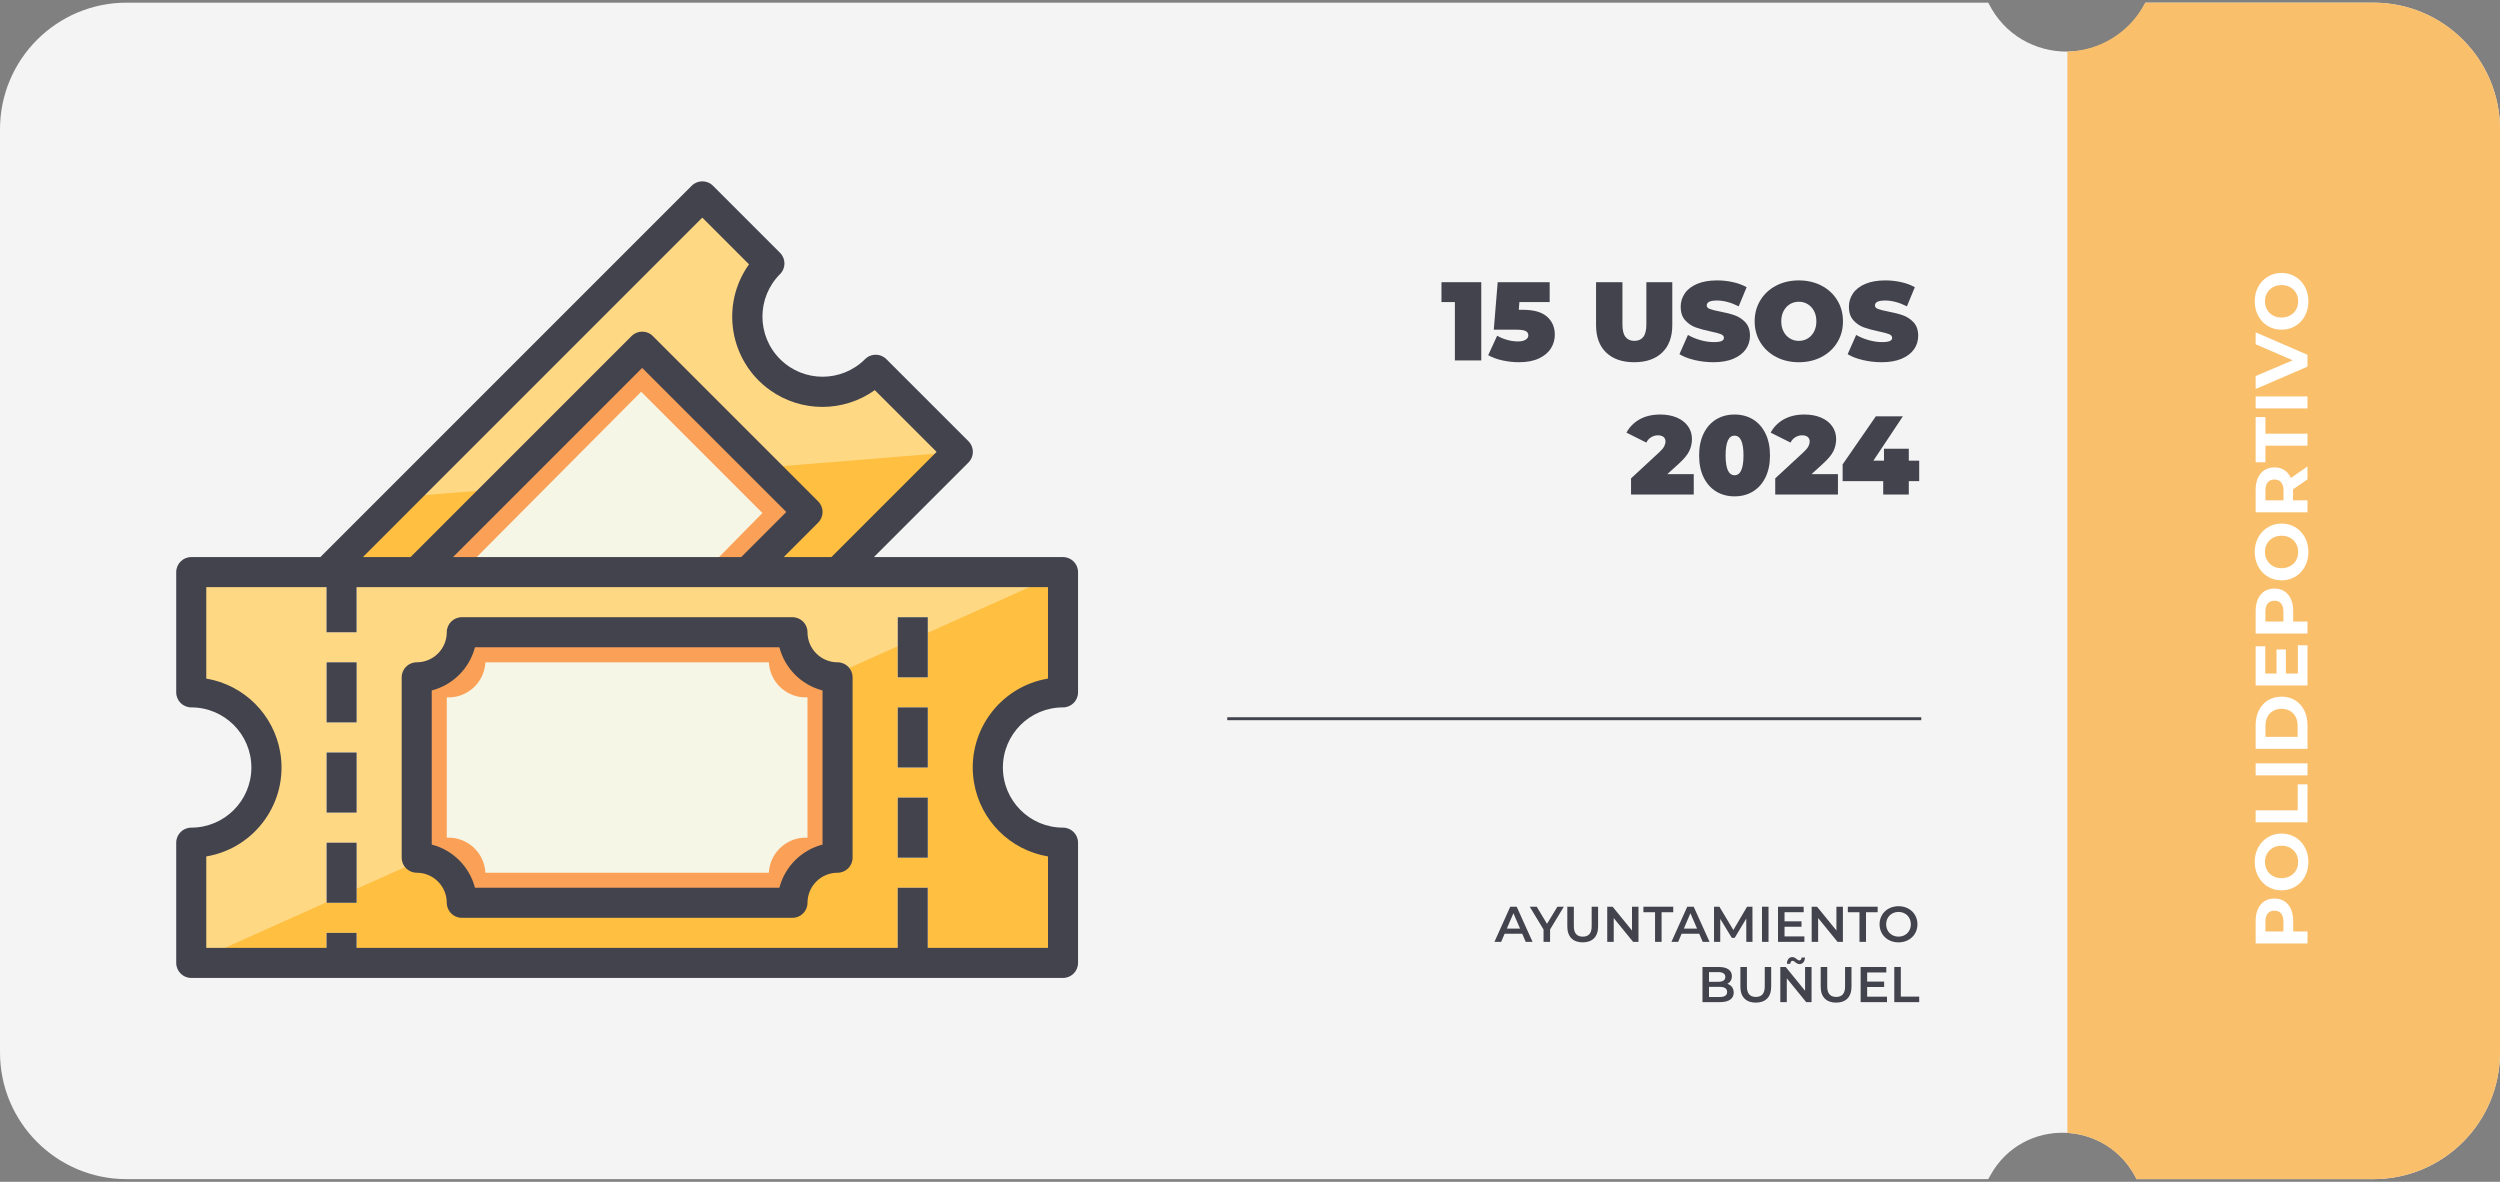
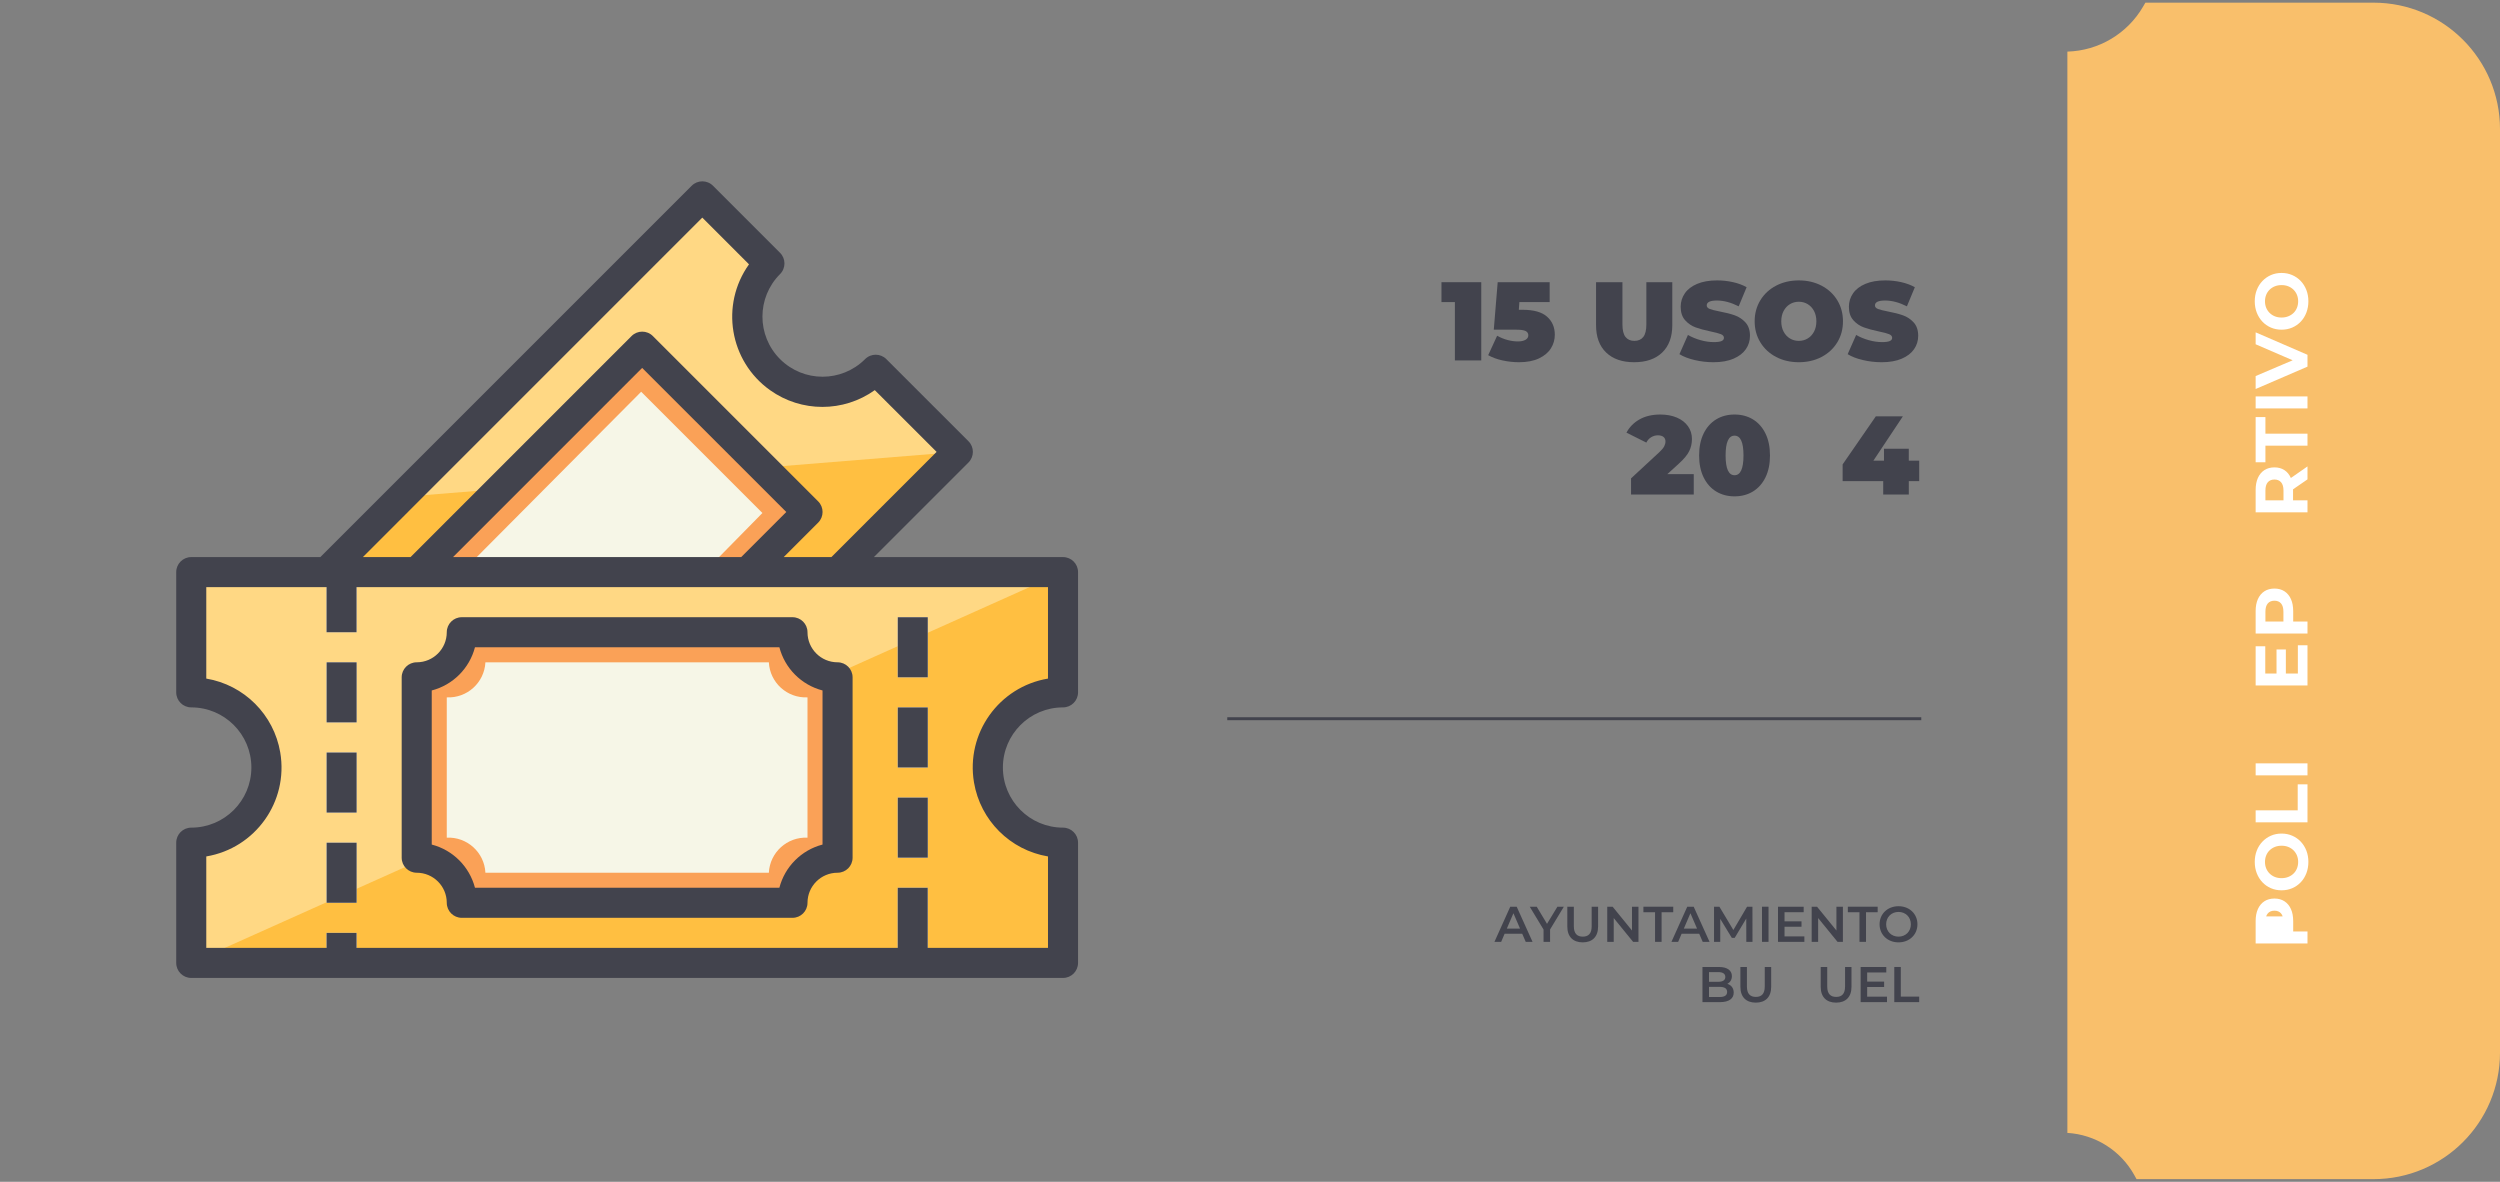
<svg xmlns="http://www.w3.org/2000/svg" version="1.1" x="0px" y="0px" viewBox="0 0 846.168 400" enable-background="new 0 0 846.168 400" xml:space="preserve">
  <rect x="0" y="0" width="846.168" height="400" fill="#808080" stroke="none" />
  <g id="Layer_3" display="none">
</g>
  <g id="Layer_1">
-     <path id="background_29_" fill="#F4F4F4" d="M42.867,399.099h630.094l0.754-1.357c10.951-19.729,39.582-18.944,49.438,1.357l0,0   h80.146c23.678,0,42.869-19.192,42.869-42.869V43.77c0-23.676-19.191-42.868-42.869-42.868h-77.158l0,0   c-10.809,22.026-42.176,22.114-53.104,0.147l-0.076-0.147H42.867C19.191,0.901,0,20.094,0,43.77v312.46   C0,379.906,19.191,399.099,42.867,399.099z" />
    <path fill="#FFD884" d="M296.388,125.147c-9.935,9.935-26.042,9.935-35.978,0c-9.934-9.935-9.934-26.042,0-35.978l-22.709-22.709   l-132.27,132.27h172.968l45.786-45.786L296.388,125.147z" />
    <path fill="#FFBF41" d="M105.432,198.73h172.968l45.786-45.786l-188.231,15.261L105.432,198.73z" />
    <path fill="#FAA157" d="M141.043,193.643l76.309-76.31l55.961,55.96l-20.35,20.35H141.043z" />
    <path fill="#F6F6E7" d="M156.305,193.643l60.707-61.048l41.038,41.04l-19.673,20.008H156.305z" />
    <path fill="#FFD884" d="M334.359,259.778c0-14.049,11.389-25.438,25.436-25.438v-40.698H64.732v40.698   c14.049,0,25.438,11.389,25.438,25.438c0,14.048-11.389,25.436-25.438,25.436v40.698h295.063v-40.698   C345.748,285.215,334.359,273.826,334.359,259.778z" />
    <path fill="#FFBF41" d="M64.732,325.913h295.063v-40.698c-14.048,0-25.436-11.389-25.436-25.436   c0-14.049,11.389-25.438,25.436-25.438v-40.698L64.732,325.913z" />
    <g>
      <path fill="#FFFFFF" d="M303.836,208.905h10.175v20.349h-10.175V208.905z" />
      <path fill="#FFFFFF" d="M303.836,239.429h10.175v20.35h-10.175V239.429z" />
      <path fill="#FFFFFF" d="M303.836,269.952h10.175v20.35h-10.175V269.952z" />
      <path fill="#FFFFFF" d="M303.836,300.476h10.175v20.35h-10.175V300.476z" />
      <path fill="#FFFFFF" d="M110.518,193.643h10.176v20.35h-10.176V193.643z" />
      <path fill="#FFFFFF" d="M110.518,224.167h10.176v20.349h-10.176V224.167z" />
      <path fill="#FFFFFF" d="M110.518,254.691h10.176v20.35h-10.176V254.691z" />
      <path fill="#FFFFFF" d="M110.518,285.215h10.176v20.349h-10.176V285.215z" />
      <path fill="#FFFFFF" d="M110.518,315.738h10.176v10.175h-10.176V315.738z" />
    </g>
    <path fill="#FAA157" d="M283.486,290.302v-61.048c-8.428,0-15.262-6.833-15.262-15.262h-111.92c0,8.429-6.834,15.262-15.262,15.262   v61.048c8.428,0,15.262,6.832,15.262,15.262h111.92C268.225,297.134,275.059,290.302,283.486,290.302z" />
    <path fill="#F6F6E7" d="M273.312,283.52v-47.483c-6.885,0.319-12.732-4.987-13.08-11.869h-95.936   c-0.349,6.882-6.196,12.188-13.08,11.869v47.483c6.884-0.319,12.732,4.987,13.08,11.869h95.936   C260.58,288.507,266.428,283.2,273.312,283.52z" />
    <path fill="#42434D" d="M359.796,239.429c2.81,0,5.087-2.277,5.087-5.088v-40.698c0-2.81-2.277-5.088-5.087-5.088h-64.013   l32.014-32.015c1.986-1.985,1.986-5.206,0-7.192l-27.802-27.797c-1.987-1.986-5.208-1.986-7.193,0   c-7.948,7.947-20.835,7.945-28.782-0.003c-7.946-7.948-7.945-20.834,0.004-28.781c1.984-1.986,1.984-5.207,0-7.193l-22.711-22.71   c-1.986-1.985-5.207-1.985-7.193,0L108.428,188.555H64.732c-2.809,0-5.087,2.278-5.087,5.088v40.698   c0,2.811,2.278,5.088,5.087,5.088c11.238,0,20.35,9.11,20.35,20.35c0,11.237-9.111,20.349-20.35,20.349   c-2.809,0-5.087,2.277-5.087,5.088v40.698c0,2.81,2.278,5.087,5.087,5.087h295.063c2.81,0,5.087-2.277,5.087-5.087v-40.698   c0-2.811-2.277-5.088-5.087-5.088c-11.238,0-20.349-9.111-20.349-20.349C339.447,248.539,348.558,239.429,359.796,239.429   L359.796,239.429z M237.701,73.653l15.811,15.812c-9.795,13.721-6.615,32.782,7.104,42.579c10.611,7.576,24.86,7.577,35.472,0.001   l20.919,20.9l-35.61,35.609h-16.139l11.666-11.665c1.986-1.985,1.986-5.206,0-7.192l-55.961-55.961   c-1.986-1.985-5.206-1.985-7.193,0l-74.818,74.818h-16.137L237.701,73.653z M153.338,188.555l64.014-64.029l48.782,48.768   l-15.262,15.262H153.338z M354.709,289.879v30.946h-40.698v-20.35h-10.175v20.35H120.693v-5.087h-10.176v5.087H69.82v-30.946   c16.624-2.794,27.836-18.536,25.043-35.161c-2.158-12.831-12.212-22.885-25.043-25.041V198.73h40.697v15.262h10.176V198.73h234.016   v30.946c-16.625,2.794-27.837,18.535-25.043,35.16C331.824,277.669,341.877,287.723,354.709,289.879z" />
    <path fill="#42434D" d="M303.852,208.905h10.174v20.349h-10.174V208.905z" />
    <path fill="#42434D" d="M303.852,239.429h10.174v20.35h-10.174V239.429z" />
    <path fill="#42434D" d="M303.852,269.952h10.174v20.35h-10.174V269.952z" />
    <path fill="#42434D" d="M110.533,224.167h10.176v20.349h-10.176V224.167z" />
    <path fill="#42434D" d="M110.533,254.691h10.176v20.35h-10.176V254.691z" />
    <path fill="#42434D" d="M110.533,285.215h10.176v20.349h-10.176V285.215z" />
    <path fill="#42434D" d="M283.486,224.167c-5.619,0-10.174-4.556-10.174-10.175c0-2.81-2.277-5.087-5.088-5.087h-111.92   c-2.81,0-5.088,2.277-5.088,5.087c0,5.619-4.555,10.175-10.174,10.175c-2.811,0-5.088,2.277-5.088,5.087v61.048   c0,2.81,2.277,5.087,5.088,5.087c5.619,0,10.174,4.556,10.174,10.175c0,2.81,2.278,5.087,5.088,5.087h111.92   c2.811,0,5.088-2.277,5.088-5.087c0-5.619,4.555-10.175,10.174-10.175c2.811,0,5.088-2.277,5.088-5.087v-61.048   C288.574,226.444,286.297,224.167,283.486,224.167z M278.399,285.855c-7.157,1.869-12.743,7.463-14.605,14.62H160.761   c-1.868-7.164-7.466-12.757-14.632-14.62V233.7c7.166-1.864,12.764-7.457,14.632-14.62h103.033   c1.862,7.158,7.448,12.75,14.605,14.62V285.855z" />
    <g id="background_27_">
      <g id="background_28_">
        <path id="tab_9_" fill="#F9BF6B" d="M803.348,399.099h-80.195l-0.789-1.416c-4.619-8.295-13.148-13.661-22.625-14.233l0,0V17.468     l0,0c10.615-0.298,20.318-6.071,25.643-15.259l0.76-1.308h77.207c23.65,0,42.82,19.171,42.82,42.82v312.557     C846.168,379.928,826.998,399.099,803.348,399.099z" />
      </g>
    </g>
  </g>
  <g id="Layer_4">
    <g>
-       <path fill="#FFFFFF" d="M781.009,319.341H763.46v-7.596c0-1.571,0.255-2.925,0.765-4.062s1.241-2.014,2.193-2.633    c0.953-0.618,2.09-0.927,3.409-0.927c1.304,0,2.433,0.309,3.385,0.927c0.953,0.619,1.685,1.496,2.193,2.633    c0.511,1.137,0.765,2.49,0.765,4.062v5.34l-1.83-1.806h6.669V319.341z M774.791,315.28l-1.93,1.806v-5.114    c0-1.254-0.268-2.189-0.803-2.808c-0.534-0.618-1.278-0.928-2.231-0.928c-0.969,0-1.721,0.31-2.256,0.928    s-0.802,1.554-0.802,2.808v5.114l-1.931-1.806H774.791z" />
+       <path fill="#FFFFFF" d="M781.009,319.341H763.46v-7.596c0-1.571,0.255-2.925,0.765-4.062s1.241-2.014,2.193-2.633    c0.953-0.618,2.09-0.927,3.409-0.927c1.304,0,2.433,0.309,3.385,0.927c0.953,0.619,1.685,1.496,2.193,2.633    c0.511,1.137,0.765,2.49,0.765,4.062v5.34l-1.83-1.806h6.669V319.341z M774.791,315.28l-1.93,1.806v-5.114    c0-1.254-0.268-2.189-0.803-2.808c-0.534-0.618-1.278-0.928-2.231-0.928c-0.969,0-1.721,0.31-2.256,0.928    s-0.802,1.554-0.802,2.808l-1.931-1.806H774.791z" />
      <path fill="#FFFFFF" d="M781.31,291.714c0,1.388-0.226,2.67-0.677,3.848c-0.451,1.179-1.086,2.198-1.905,3.059    c-0.818,0.861-1.78,1.529-2.883,2.006c-1.104,0.477-2.307,0.715-3.61,0.715s-2.507-0.238-3.61-0.715    c-1.103-0.477-2.063-1.148-2.883-2.018c-0.818-0.869-1.454-1.889-1.905-3.059s-0.677-2.44-0.677-3.811    c0-1.388,0.226-2.662,0.677-3.823c0.451-1.162,1.087-2.173,1.905-3.034c0.819-0.86,1.776-1.533,2.87-2.018    c1.096-0.484,2.303-0.728,3.623-0.728c1.304,0,2.512,0.243,3.622,0.728c1.112,0.484,2.073,1.157,2.884,2.018    c0.811,0.861,1.441,1.872,1.893,3.034C781.084,289.078,781.31,290.344,781.31,291.714z M777.85,291.74    c0-0.786-0.133-1.509-0.4-2.169s-0.652-1.241-1.153-1.742c-0.502-0.502-1.095-0.891-1.78-1.166s-1.445-0.414-2.281-0.414    s-1.596,0.139-2.281,0.414s-1.278,0.66-1.78,1.153c-0.501,0.493-0.886,1.074-1.153,1.742c-0.267,0.669-0.401,1.396-0.401,2.182    c0,0.785,0.135,1.508,0.401,2.168c0.268,0.66,0.652,1.241,1.153,1.742c0.502,0.502,1.095,0.891,1.78,1.166    s1.445,0.414,2.281,0.414c0.819,0,1.575-0.139,2.269-0.414c0.694-0.275,1.291-0.66,1.793-1.153    c0.501-0.492,0.886-1.073,1.153-1.742C777.717,293.252,777.85,292.525,777.85,291.74z" />
      <path fill="#FFFFFF" d="M781.009,278.327H763.46v-4.062h14.239v-8.799h3.31V278.327z" />
      <path fill="#FFFFFF" d="M781.009,262.432H763.46v-4.062h17.549V262.432z" />
-       <path fill="#FFFFFF" d="M781.009,253.457H763.46v-7.972c0-1.905,0.363-3.585,1.091-5.039c0.727-1.454,1.742-2.591,3.046-3.41    c1.304-0.818,2.85-1.229,4.638-1.229c1.771,0,3.313,0.41,4.625,1.229c1.312,0.819,2.332,1.956,3.059,3.41    c0.728,1.454,1.091,3.134,1.091,5.039V253.457z M777.675,249.396v-3.71c0-1.17-0.222-2.185-0.665-3.046    c-0.442-0.86-1.073-1.529-1.893-2.006c-0.818-0.477-1.78-0.714-2.883-0.714c-1.119,0-2.085,0.237-2.896,0.714    s-1.438,1.146-1.881,2.006c-0.442,0.861-0.664,1.876-0.664,3.046v3.71H777.675z" />
      <path fill="#FFFFFF" d="M777.75,227.961v-9.552h3.259v13.588H763.46v-13.262h3.259v9.226H777.75z M770.529,228.262v-8.448h3.159    v8.448H770.529z" />
      <path fill="#FFFFFF" d="M781.009,214.423H763.46v-7.596c0-1.571,0.255-2.925,0.765-4.062s1.241-2.014,2.193-2.633    c0.953-0.618,2.09-0.927,3.409-0.927c1.304,0,2.433,0.309,3.385,0.927c0.953,0.619,1.685,1.496,2.193,2.633    c0.511,1.137,0.765,2.49,0.765,4.062v5.34l-1.83-1.806h6.669V214.423z M774.791,210.362l-1.93,1.806v-5.114    c0-1.254-0.268-2.189-0.803-2.808c-0.534-0.618-1.278-0.928-2.231-0.928c-0.969,0-1.721,0.31-2.256,0.928    s-0.802,1.554-0.802,2.808v5.114l-1.931-1.806H774.791z" />
-       <path fill="#FFFFFF" d="M781.31,186.796c0,1.388-0.226,2.67-0.677,3.848c-0.451,1.179-1.086,2.198-1.905,3.059    c-0.818,0.861-1.78,1.529-2.883,2.006c-1.104,0.477-2.307,0.715-3.61,0.715s-2.507-0.238-3.61-0.715    c-1.103-0.477-2.063-1.148-2.883-2.018c-0.818-0.869-1.454-1.889-1.905-3.059s-0.677-2.44-0.677-3.811    c0-1.388,0.226-2.662,0.677-3.823c0.451-1.162,1.087-2.173,1.905-3.034c0.819-0.86,1.776-1.533,2.87-2.018    c1.096-0.484,2.303-0.728,3.623-0.728c1.304,0,2.512,0.243,3.622,0.728c1.112,0.484,2.073,1.157,2.884,2.018    c0.811,0.861,1.441,1.872,1.893,3.034C781.084,184.16,781.31,185.426,781.31,186.796z M777.85,186.822    c0-0.786-0.133-1.509-0.4-2.169s-0.652-1.241-1.153-1.742c-0.502-0.502-1.095-0.891-1.78-1.166s-1.445-0.414-2.281-0.414    s-1.596,0.139-2.281,0.414s-1.278,0.66-1.78,1.153c-0.501,0.493-0.886,1.074-1.153,1.742c-0.267,0.669-0.401,1.396-0.401,2.182    c0,0.785,0.135,1.508,0.401,2.168c0.268,0.66,0.652,1.241,1.153,1.742c0.502,0.502,1.095,0.891,1.78,1.166    s1.445,0.414,2.281,0.414c0.819,0,1.575-0.139,2.269-0.414c0.694-0.275,1.291-0.66,1.793-1.153    c0.501-0.492,0.886-1.073,1.153-1.742C777.717,188.334,777.85,187.607,777.85,186.822z" />
      <path fill="#FFFFFF" d="M781.009,173.409H763.46v-7.596c0-1.571,0.255-2.925,0.765-4.062s1.241-2.014,2.193-2.633    c0.953-0.618,2.09-0.927,3.409-0.927c1.304,0,2.429,0.309,3.372,0.927c0.944,0.619,1.667,1.496,2.169,2.633    c0.501,1.137,0.752,2.49,0.752,4.062v5.34l-1.78-1.806h6.669V173.409z M774.791,169.347l-1.905,1.806v-5.114    c0-1.254-0.271-2.189-0.814-2.808s-1.291-0.928-2.244-0.928c-0.969,0-1.721,0.31-2.256,0.928s-0.802,1.554-0.802,2.808v5.114    l-1.931-1.806H774.791z M781.009,162.252l-6.368,4.388v-4.337l6.368-4.438V162.252z" />
      <path fill="#FFFFFF" d="M781.009,150.846H766.77v5.615h-3.31v-15.292h3.31v5.615h14.239V150.846z" />
      <path fill="#FFFFFF" d="M781.009,138.236H763.46v-4.062h17.549V138.236z" />
      <path fill="#FFFFFF" d="M781.009,124.096l-17.549,7.571v-4.387l15.543-6.619v2.582l-15.543-6.719v-4.036l17.549,7.597V124.096z" />
      <path fill="#FFFFFF" d="M781.31,101.96c0,1.388-0.226,2.67-0.677,3.848c-0.451,1.179-1.086,2.198-1.905,3.059    c-0.818,0.861-1.78,1.529-2.883,2.006c-1.104,0.477-2.307,0.715-3.61,0.715s-2.507-0.238-3.61-0.715    c-1.103-0.477-2.063-1.148-2.883-2.018c-0.818-0.869-1.454-1.889-1.905-3.059s-0.677-2.44-0.677-3.811    c0-1.388,0.226-2.662,0.677-3.823c0.451-1.162,1.087-2.173,1.905-3.034c0.819-0.86,1.776-1.533,2.87-2.018    c1.096-0.484,2.303-0.728,3.623-0.728c1.304,0,2.512,0.243,3.622,0.728c1.112,0.484,2.073,1.157,2.884,2.018    c0.811,0.861,1.441,1.872,1.893,3.034C781.084,99.324,781.31,100.59,781.31,101.96z M777.85,101.986    c0-0.786-0.133-1.509-0.4-2.169s-0.652-1.241-1.153-1.742c-0.502-0.502-1.095-0.891-1.78-1.166s-1.445-0.414-2.281-0.414    s-1.596,0.139-2.281,0.414s-1.278,0.66-1.78,1.153c-0.501,0.493-0.886,1.074-1.153,1.742c-0.267,0.669-0.401,1.396-0.401,2.182    c0,0.785,0.135,1.508,0.401,2.168c0.268,0.66,0.652,1.241,1.153,1.742c0.502,0.502,1.095,0.891,1.78,1.166    s1.445,0.414,2.281,0.414c0.819,0,1.575-0.139,2.269-0.414c0.694-0.275,1.291-0.66,1.793-1.153    c0.501-0.492,0.886-1.073,1.153-1.742C777.717,103.498,777.85,102.771,777.85,101.986z" />
    </g>
    <g>
      <path fill="#42434D" d="M515.217,316.036h-5.95l-1.173,2.754h-2.277l5.354-11.898h2.176l5.371,11.898h-2.312L515.217,316.036z     M514.485,314.302l-2.243-5.202l-2.228,5.202H514.485z" />
      <path fill="#42434D" d="M524.651,314.591v4.198h-2.21v-4.165l-4.675-7.733h2.363l3.484,5.796l3.519-5.796h2.176L524.651,314.591z" />
      <path fill="#42434D" d="M530.483,313.605v-6.714h2.21v6.629c0,2.448,1.104,3.502,3.025,3.502s3.009-1.054,3.009-3.502v-6.629    h2.176v6.714c0,3.468-1.955,5.354-5.202,5.354C532.438,318.959,530.483,317.073,530.483,313.605z" />
      <path fill="#42434D" d="M554.571,306.891v11.898h-1.819l-6.561-8.058v8.058h-2.193v-11.898h1.819l6.561,8.057v-8.057H554.571z" />
      <path fill="#42434D" d="M560.182,308.76h-3.943v-1.869h10.097v1.869h-3.943v10.029h-2.21V308.76z" />
      <path fill="#42434D" d="M575.125,316.036h-5.95l-1.173,2.754h-2.277l5.354-11.898h2.176l5.371,11.898h-2.312L575.125,316.036z     M574.394,314.302l-2.243-5.202l-2.228,5.202H574.394z" />
      <path fill="#42434D" d="M591.069,318.79l-0.017-7.888l-3.909,6.527h-0.986l-3.909-6.425v7.785h-2.108v-11.898h1.819l4.726,7.887    l4.64-7.887h1.819l0.017,11.898H591.069z" />
      <path fill="#42434D" d="M596.375,306.891h2.21v11.898h-2.21V306.891z" />
      <path fill="#42434D" d="M610.722,316.937v1.853h-8.924v-11.898h8.687v1.853h-6.477v3.094h5.745v1.818h-5.745v3.281H610.722z" />
      <path fill="#42434D" d="M623.762,306.891v11.898h-1.819l-6.561-8.058v8.058h-2.193v-11.898h1.819l6.561,8.057v-8.057H623.762z" />
      <path fill="#42434D" d="M629.372,308.76h-3.943v-1.869h10.097v1.869h-3.943v10.029h-2.21V308.76z" />
      <path fill="#42434D" d="M636.173,312.84c0-3.519,2.72-6.119,6.408-6.119s6.408,2.583,6.408,6.119c0,3.535-2.72,6.119-6.408,6.119    S636.173,316.359,636.173,312.84z M646.763,312.84c0-2.431-1.785-4.182-4.182-4.182s-4.182,1.751-4.182,4.182    s1.785,4.182,4.182,4.182S646.763,315.271,646.763,312.84z" />
      <path fill="#42434D" d="M586.803,335.96c0,2.04-1.598,3.229-4.657,3.229h-5.916v-11.898h5.575c2.856,0,4.386,1.206,4.386,3.094    c0,1.224-0.611,2.124-1.529,2.617C585.936,333.411,586.803,334.414,586.803,335.96z M578.44,329.025v3.28h3.128    c1.529,0,2.396-0.544,2.396-1.632c0-1.104-0.867-1.648-2.396-1.648H578.44z M584.576,335.74c0-1.19-0.901-1.717-2.567-1.717    h-3.569v3.434h3.569C583.675,337.457,584.576,336.929,584.576,335.74z" />
      <path fill="#42434D" d="M589.065,334.005v-6.714h2.21v6.629c0,2.448,1.104,3.502,3.025,3.502s3.009-1.054,3.009-3.502v-6.629    h2.176v6.714c0,3.468-1.955,5.354-5.202,5.354C591.019,339.36,589.065,337.473,589.065,334.005z" />
-       <path fill="#42434D" d="M613.152,327.291v11.898h-1.819l-6.561-8.058v8.058h-2.193v-11.898h1.819l6.561,8.057v-8.057H613.152z     M605.945,326.22h-1.14c0.034-1.394,0.748-2.277,1.836-2.277c1.122,0,1.7,1.121,2.312,1.121c0.476,0,0.799-0.356,0.832-0.969h1.14    c-0.034,1.326-0.748,2.227-1.836,2.227c-1.122,0-1.7-1.121-2.312-1.121C606.302,325.201,605.979,325.575,605.945,326.22z" />
      <path fill="#42434D" d="M616.248,334.005v-6.714h2.21v6.629c0,2.448,1.104,3.502,3.025,3.502s3.009-1.054,3.009-3.502v-6.629    h2.176v6.714c0,3.468-1.955,5.354-5.202,5.354C618.202,339.36,616.248,337.473,616.248,334.005z" />
      <path fill="#42434D" d="M638.687,337.337v1.853h-8.924v-11.898h8.687v1.853h-6.477v3.094h5.745v1.818h-5.745v3.281H638.687z" />
      <path fill="#42434D" d="M641.152,327.291h2.21v10.028h6.222v1.87h-8.432V327.291z" />
    </g>
    <g>
      <path fill="#42434D" d="M501.359,95.511v26.483h-8.928v-19.749h-4.54v-6.734H501.359z" />
      <path fill="#42434D" d="M523.624,107.183c1.752,1.551,2.629,3.588,2.629,6.109c0,1.665-0.436,3.197-1.306,4.597    c-0.87,1.4-2.213,2.535-4.028,3.405c-1.816,0.87-4.074,1.306-6.772,1.306c-1.867,0-3.727-0.202-5.58-0.605    s-3.475-0.996-4.861-1.778l3.026-6.583c1.109,0.631,2.275,1.11,3.499,1.438c1.224,0.328,2.415,0.492,3.575,0.492    c1.034,0,1.873-0.183,2.517-0.549c0.643-0.365,0.964-0.876,0.964-1.532c0-0.63-0.29-1.103-0.87-1.419    c-0.58-0.314-1.626-0.473-3.14-0.473h-7.68l1.324-16.079h17.592v6.734H514.26l-0.188,2.61h1.361    C519.141,104.856,521.87,105.632,523.624,107.183z" />
      <path fill="#42434D" d="M543.617,119.308c-2.27-2.194-3.404-5.271-3.404-9.23V95.511h8.928v14.301    c0,1.942,0.347,3.355,1.041,4.237c0.693,0.884,1.696,1.324,3.008,1.324c1.311,0,2.313-0.44,3.008-1.324    c0.693-0.882,1.04-2.295,1.04-4.237V95.511h8.777v14.566c0,3.96-1.136,7.036-3.405,9.23s-5.436,3.292-9.496,3.292    S545.888,121.502,543.617,119.308z" />
      <path fill="#42434D" d="M573.563,121.862c-2.081-0.491-3.79-1.153-5.126-1.986l2.875-6.507c1.261,0.731,2.673,1.318,4.237,1.759    c1.563,0.442,3.064,0.662,4.502,0.662c1.235,0,2.118-0.119,2.648-0.359c0.529-0.239,0.794-0.599,0.794-1.078    c0-0.555-0.347-0.971-1.04-1.248c-0.694-0.277-1.835-0.58-3.424-0.908c-2.043-0.429-3.745-0.889-5.107-1.381    s-2.548-1.299-3.557-2.421s-1.513-2.643-1.513-4.56c0-1.664,0.466-3.178,1.399-4.539c0.933-1.362,2.327-2.435,4.181-3.216    c1.854-0.782,4.104-1.173,6.753-1.173c1.816,0,3.601,0.195,5.354,0.586c1.753,0.392,3.297,0.965,4.635,1.722l-2.687,6.469    c-2.598-1.311-5.057-1.967-7.377-1.967c-2.296,0-3.443,0.555-3.443,1.664c0,0.53,0.341,0.928,1.021,1.192    c0.682,0.265,1.803,0.549,3.367,0.851c2.018,0.379,3.72,0.813,5.107,1.306c1.387,0.492,2.592,1.293,3.613,2.402    c1.021,1.11,1.532,2.623,1.532,4.54c0,1.664-0.467,3.172-1.4,4.521c-0.933,1.35-2.326,2.422-4.18,3.216    c-1.854,0.795-4.105,1.192-6.754,1.192C577.78,122.6,575.644,122.354,573.563,121.862z" />
      <path fill="#42434D" d="M601.161,120.822c-2.271-1.186-4.049-2.831-5.335-4.938c-1.286-2.105-1.93-4.483-1.93-7.131    c0-2.648,0.644-5.025,1.93-7.132c1.286-2.105,3.064-3.751,5.335-4.938c2.27-1.185,4.829-1.777,7.68-1.777    c2.85,0,5.41,0.593,7.68,1.777c2.271,1.187,4.048,2.832,5.335,4.938c1.286,2.106,1.929,4.483,1.929,7.132    c0,2.647-0.643,5.025-1.929,7.131c-1.287,2.106-3.064,3.752-5.335,4.938c-2.27,1.185-4.83,1.778-7.68,1.778    C605.99,122.6,603.431,122.006,601.161,120.822z M611.849,114.56c0.895-0.542,1.607-1.311,2.138-2.308    c0.529-0.996,0.794-2.162,0.794-3.499s-0.265-2.503-0.794-3.5c-0.53-0.996-1.243-1.765-2.138-2.308    c-0.896-0.542-1.898-0.813-3.008-0.813c-1.11,0-2.112,0.271-3.008,0.813c-0.896,0.543-1.607,1.312-2.138,2.308    c-0.529,0.997-0.794,2.163-0.794,3.5s0.265,2.503,0.794,3.499c0.53,0.997,1.242,1.766,2.138,2.308    c0.896,0.543,1.897,0.813,3.008,0.813C609.95,115.373,610.953,115.103,611.849,114.56z" />
      <path fill="#42434D" d="M630.5,121.862c-2.081-0.491-3.79-1.153-5.126-1.986l2.875-6.507c1.261,0.731,2.673,1.318,4.237,1.759    c1.563,0.442,3.064,0.662,4.502,0.662c1.235,0,2.118-0.119,2.648-0.359c0.529-0.239,0.794-0.599,0.794-1.078    c0-0.555-0.347-0.971-1.04-1.248c-0.694-0.277-1.835-0.58-3.424-0.908c-2.043-0.429-3.745-0.889-5.107-1.381    s-2.548-1.299-3.557-2.421s-1.513-2.643-1.513-4.56c0-1.664,0.466-3.178,1.399-4.539c0.933-1.362,2.327-2.435,4.181-3.216    c1.854-0.782,4.104-1.173,6.753-1.173c1.816,0,3.601,0.195,5.354,0.586c1.753,0.392,3.297,0.965,4.635,1.722l-2.687,6.469    c-2.598-1.311-5.057-1.967-7.377-1.967c-2.296,0-3.443,0.555-3.443,1.664c0,0.53,0.341,0.928,1.021,1.192    c0.682,0.265,1.803,0.549,3.367,0.851c2.018,0.379,3.72,0.813,5.107,1.306c1.387,0.492,2.592,1.293,3.613,2.402    c1.021,1.11,1.532,2.623,1.532,4.54c0,1.664-0.467,3.172-1.4,4.521c-0.933,1.35-2.326,2.422-4.18,3.216    c-1.854,0.795-4.105,1.192-6.754,1.192C634.718,122.6,632.581,122.354,630.5,121.862z" />
      <path fill="#42434D" d="M573.279,160.47v6.923h-21.224v-5.485l9.571-8.853c0.832-0.782,1.387-1.45,1.665-2.006    c0.277-0.554,0.416-1.097,0.416-1.626c0-0.656-0.222-1.167-0.662-1.532c-0.441-0.365-1.078-0.549-1.911-0.549    c-0.807,0-1.563,0.215-2.27,0.643c-0.706,0.43-1.248,1.035-1.627,1.816l-6.734-3.367c1.009-1.892,2.484-3.386,4.427-4.483    c1.941-1.097,4.287-1.646,7.037-1.646c2.093,0,3.946,0.341,5.562,1.021c1.613,0.681,2.875,1.652,3.783,2.913    c0.907,1.262,1.361,2.712,1.361,4.351c0,1.463-0.309,2.832-0.927,4.105s-1.822,2.718-3.613,4.331l-3.783,3.443H573.279z" />
      <path fill="#42434D" d="M580.864,166.353c-1.803-1.098-3.216-2.687-4.237-4.767c-1.021-2.081-1.532-4.56-1.532-7.435    s0.511-5.354,1.532-7.434c1.021-2.081,2.435-3.67,4.237-4.768c1.804-1.097,3.878-1.646,6.224-1.646s4.42,0.549,6.224,1.646    c1.803,1.098,3.216,2.687,4.237,4.768c1.021,2.08,1.532,4.559,1.532,7.434s-0.511,5.354-1.532,7.435    c-1.021,2.08-2.435,3.669-4.237,4.767c-1.804,1.097-3.878,1.646-6.224,1.646S582.668,167.45,580.864,166.353z M590.114,154.152    c0-4.464-1.009-6.696-3.026-6.696s-3.026,2.232-3.026,6.696s1.009,6.696,3.026,6.696S590.114,158.616,590.114,154.152z" />
-       <path fill="#42434D" d="M622.083,160.47v6.923h-21.224v-5.485l9.571-8.853c0.832-0.782,1.387-1.45,1.665-2.006    c0.277-0.554,0.416-1.097,0.416-1.626c0-0.656-0.222-1.167-0.662-1.532c-0.441-0.365-1.078-0.549-1.911-0.549    c-0.807,0-1.563,0.215-2.27,0.643c-0.706,0.43-1.248,1.035-1.627,1.816l-6.734-3.367c1.009-1.892,2.484-3.386,4.427-4.483    c1.941-1.097,4.287-1.646,7.037-1.646c2.093,0,3.946,0.341,5.562,1.021c1.613,0.681,2.875,1.652,3.783,2.913    c0.907,1.262,1.361,2.712,1.361,4.351c0,1.463-0.309,2.832-0.927,4.105s-1.822,2.718-3.613,4.331l-3.783,3.443H622.083z" />
      <path fill="#42434D" d="M649.587,162.853h-3.519v4.54h-8.663v-4.54h-13.733v-5.675l11.236-16.268h9.155l-9.987,15.02h3.594v-4.048    h8.398v4.048h3.519V162.853z" />
    </g>
    <rect x="415.387" y="242.761" fill="#42434D" width="234.902" height="1" />
  </g>
  <g id="Layer_2" display="none">
</g>
</svg>